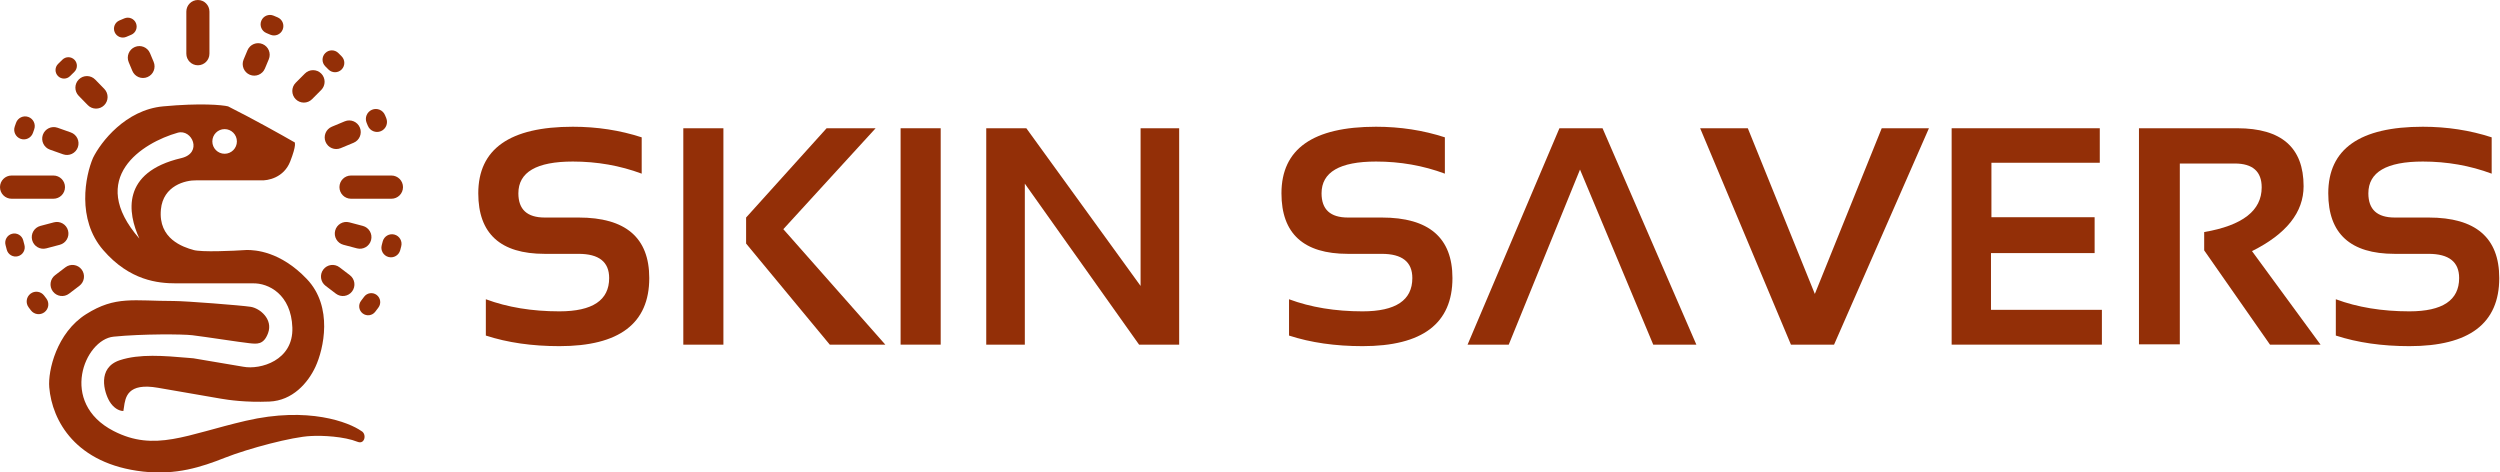
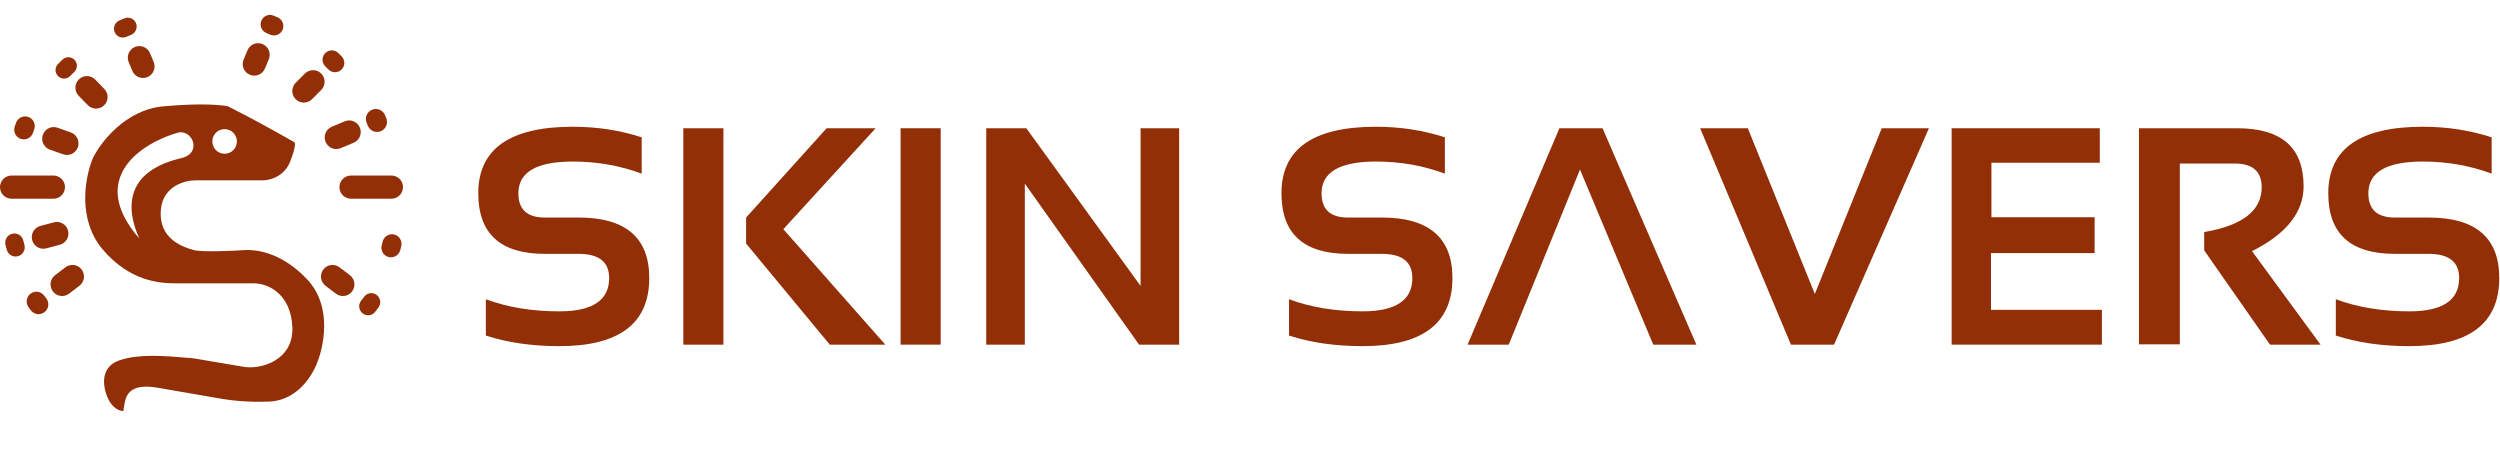
<svg xmlns="http://www.w3.org/2000/svg" width="1799" height="340" viewBox="0 0 1799 340" fill="none">
  <path d="M349.611 241.467V215.334C365.218 221.141 382.858 224.045 402.53 224.045C426.412 224.045 438.354 216.06 438.354 200.09C438.354 188.475 431.022 182.668 416.358 182.668H391.968C360.1 182.668 344.167 168.15 344.167 139.113C344.167 107.173 366.851 91.203 412.221 91.203C429.643 91.203 446.157 93.744 461.764 98.825V124.958C446.157 119.151 429.643 116.247 412.221 116.247C386.088 116.247 373.021 123.869 373.021 139.113C373.021 150.728 379.337 156.535 391.968 156.535H416.358C450.258 156.535 467.208 171.053 467.208 200.09C467.208 232.756 445.649 249.089 402.53 249.089C382.858 249.089 365.218 246.548 349.611 241.467Z" fill="#932F07" />
  <path d="M520.563 92.292V248H491.708V92.292H520.563ZM630.103 92.292L563.682 164.919L637.072 248H597.11L536.896 175.264V156.535L594.824 92.292H630.103Z" fill="#932F07" />
  <path d="M676.924 92.292V248H648.069V92.292H676.924Z" fill="#932F07" />
  <path d="M709.699 248V92.292H738.554L820.764 205.752V92.292H848.53V248H819.675L737.465 132.145V248H709.699Z" fill="#932F07" />
  <path d="M927.582 241.467V215.334C943.189 221.141 960.828 224.045 980.5 224.045C1004.38 224.045 1016.32 216.06 1016.32 200.09C1016.32 188.475 1008.99 182.668 994.329 182.668H969.938C938.071 182.668 922.137 168.15 922.137 139.113C922.137 107.173 944.822 91.203 990.191 91.203C1007.61 91.203 1024.13 93.744 1039.73 98.825V124.958C1024.13 119.151 1007.61 116.247 990.191 116.247C964.059 116.247 950.992 123.869 950.992 139.113C950.992 150.728 957.308 156.535 969.938 156.535H994.329C1028.23 156.535 1045.18 171.053 1045.18 200.09C1045.18 232.756 1023.62 249.089 980.5 249.089C960.828 249.089 943.189 246.548 927.582 241.467Z" fill="#932F07" />
  <path d="M1388.06 92.292L1319.79 248H1288.76L1223.43 92.292H1257.73L1305.96 211.523L1354.09 92.292H1388.06Z" fill="#932F07" />
  <path d="M1511 92.292V117.118H1433.03V156.317H1507.29V182.124H1432.71V222.956H1512.52V248H1404.4V92.292H1511Z" fill="#932F07" />
  <path d="M1539.2 247.782V92.292H1609.97C1641.77 92.292 1657.67 106.193 1657.67 133.996C1657.67 152.797 1645.29 168.368 1620.54 180.708L1669.86 248H1633.49L1586.13 180.164V166.988C1613.71 162.27 1627.51 151.563 1627.51 134.867C1627.51 123.397 1621.04 117.663 1608.12 117.663H1568.6V247.782H1539.2Z" fill="#932F07" />
  <path d="M1680.86 241.467V215.334C1696.47 221.141 1714.11 224.045 1733.78 224.045C1757.66 224.045 1769.6 216.06 1769.6 200.09C1769.6 188.475 1762.27 182.668 1747.61 182.668H1723.22C1691.35 182.668 1675.42 168.15 1675.42 139.113C1675.42 107.173 1698.1 91.203 1743.47 91.203C1760.89 91.203 1777.41 93.744 1793.01 98.825V124.958C1777.41 119.151 1760.89 116.247 1743.47 116.247C1717.34 116.247 1704.27 123.869 1704.27 139.113C1704.27 150.728 1710.59 156.535 1723.22 156.535H1747.61C1781.51 156.535 1798.46 171.053 1798.46 200.09C1798.46 232.756 1776.9 249.089 1733.78 249.089C1714.11 249.089 1696.47 246.548 1680.86 241.467Z" fill="#932F07" />
-   <path d="M61.953 226.089C83.157 212.728 95.993 216.603 125.251 216.603C133.566 216.603 173.584 219.735 180.341 220.778C187.097 221.822 196.559 229.743 192.921 239.659C189.699 248.441 184.605 247.489 179.408 246.966C173.355 246.358 147.186 242.269 138.351 241.225C131.487 240.414 102.491 240.181 81.702 242.269C60.914 244.357 42.204 289.765 81.702 310.121C111.326 325.387 134.193 312.73 176.81 302.813C222.169 292.258 251.302 304.031 259.964 310.121C264.122 312.208 262.563 320.037 257.365 317.95C247.691 314.063 231.899 313.252 223.584 313.774C210.591 314.296 178.889 322.647 161.738 329.432C144.869 336.106 126.81 342.005 103.011 339.349C54.365 333.921 37.519 302.722 35.448 278.805C34.408 266.8 40.749 239.451 61.953 226.089Z" fill="#932F07" />
  <path fill-rule="evenodd" clip-rule="evenodd" d="M113.717 279.053C91.677 275.179 90.191 285.891 89.188 293.118C89.056 294.072 88.932 294.964 88.771 295.755C85.444 295.755 81.523 293.328 78.896 288.97C74.912 282.358 69.753 264.67 86.172 259.219C100.363 254.508 118.102 256.03 135.564 257.528C136.772 257.631 137.979 257.735 139.183 257.836L175.143 263.917C187.197 266.187 211.215 259.532 210.384 235.732C209.552 211.932 193.333 203.555 181.799 203.894H126.71C113.817 203.894 93.344 202.015 74.219 179.885C55.093 157.755 61.399 126.474 66.943 113.599C72.486 102.291 90.33 79.047 117.355 76.542C144.38 74.037 159.798 75.498 164.129 76.542C182.423 85.728 203.281 97.419 211.423 102.117C212.462 101.943 213.398 104.518 208.824 116.209C204.251 127.9 192.713 130.127 187.516 129.779H141.262C133.466 129.605 117.459 133.537 115.796 150.657C113.717 172.056 131.907 177.797 139.183 179.885C145.004 181.555 167.247 180.581 177.642 179.885C183.459 179.885 201.652 180.72 220.778 200.763C239.903 220.805 232.904 251.216 227.014 263.917C221.604 275.582 210.496 288.286 193.853 288.97C176.703 289.674 164.229 287.787 158.932 286.882C150.79 285.49 130.348 281.976 113.717 279.053ZM170.466 101.777C170.466 106.678 166.51 110.65 161.631 110.65C156.751 110.65 152.796 106.678 152.796 101.777C152.796 96.877 156.751 92.904 161.631 92.904C166.51 92.904 170.466 96.877 170.466 101.777ZM100.304 171.717C91.816 153.275 87.084 123.974 130.448 113.782C146.039 110.117 138.244 92.563 127.849 95.514C102.73 102.647 62.053 127.874 100.304 171.717Z" fill="#932F07" />
-   <path d="M134.086 8.351C134.086 3.739 137.809 0 142.401 0C146.994 0 150.717 3.739 150.717 8.351V38.623C150.717 43.235 146.994 46.974 142.401 46.974C137.809 46.974 134.086 43.235 134.086 38.623V8.351Z" fill="#932F07" />
  <path d="M281.685 126.308C286.277 126.308 290 130.047 290 134.659C290 139.271 286.277 143.01 281.685 143.01H252.581C247.988 143.01 244.265 139.271 244.265 134.659C244.265 130.047 247.988 126.308 252.581 126.308H281.685Z" fill="#932F07" />
  <path d="M38.459 126.308C43.051 126.308 46.774 130.047 46.774 134.659C46.774 139.271 43.051 143.01 38.459 143.01H8.315C3.723 143.01 -2.00742e-07 139.271 0 134.659C2.00745e-07 130.047 3.723 126.308 8.315 126.308H38.459Z" fill="#932F07" />
  <path d="M75.05 63.962C78.265 67.256 78.211 72.544 74.931 75.772C71.651 78.999 66.386 78.946 63.172 75.651L56.624 68.941C53.41 65.647 53.464 60.36 56.744 57.132C60.024 53.904 65.289 53.958 68.503 57.252L75.05 63.962Z" fill="#932F07" />
  <path d="M53.587 43.019C55.956 45.447 55.917 49.344 53.499 51.723L50.375 54.797C47.958 57.176 44.077 57.136 41.709 54.709C39.34 52.281 39.379 48.384 41.797 46.005L44.921 42.931C47.338 40.552 51.218 40.591 53.587 43.019Z" fill="#932F07" />
  <path d="M57.152 205.648C60.812 202.861 61.529 197.623 58.755 193.948C55.981 190.273 50.765 189.552 47.105 192.338L39.65 198.014C35.99 200.8 35.273 206.038 38.047 209.714C40.822 213.389 46.038 214.11 49.697 211.323L57.152 205.648Z" fill="#932F07" />
  <path d="M32.011 224.653C35.088 222.31 35.692 217.906 33.359 214.816L31.759 212.697C29.427 209.607 25.041 209.001 21.964 211.343C18.887 213.686 18.284 218.09 20.617 221.18L22.216 223.3C24.549 226.39 28.934 226.996 32.011 224.653Z" fill="#932F07" />
  <path d="M234.261 205.648C230.601 202.861 229.884 197.623 232.658 193.948C235.432 190.273 240.648 189.552 244.308 192.338L251.763 198.014C255.422 200.8 256.14 206.038 253.366 209.714C250.591 213.389 245.375 214.11 241.716 211.323L234.261 205.648Z" fill="#932F07" />
  <path d="M261.02 225.565C258.189 223.41 257.634 219.357 259.78 216.514L262.054 213.501C264.201 210.657 268.236 210.1 271.067 212.255C273.898 214.411 274.453 218.463 272.307 221.307L270.033 224.32C267.886 227.163 263.851 227.721 261.02 225.565Z" fill="#932F07" />
  <path d="M231.153 64.742C234.4 61.48 234.4 56.193 231.153 52.932C227.905 49.67 222.64 49.67 219.393 52.932L212.778 59.575C209.531 62.836 209.531 68.124 212.778 71.385C216.025 74.646 221.29 74.646 224.538 71.385L231.153 64.742Z" fill="#932F07" />
  <path d="M245.816 50.016C248.428 47.393 248.428 43.14 245.816 40.517L243.515 38.206C240.903 35.583 236.668 35.583 234.056 38.206C231.444 40.829 231.444 45.082 234.056 47.705L236.357 50.016C238.969 52.639 243.204 52.639 245.816 50.016Z" fill="#932F07" />
  <path d="M193.422 42.656C195.202 38.405 193.214 33.509 188.98 31.721C184.747 29.933 179.872 31.93 178.092 36.181L175.298 42.851C173.518 47.102 175.506 51.998 179.74 53.786C183.973 55.574 188.848 53.578 190.628 49.326L193.422 42.656Z" fill="#932F07" />
  <path d="M203.386 21.367C204.83 17.92 203.218 13.95 199.785 12.5L196.886 11.275C193.453 9.825 189.5 11.444 188.056 14.892C186.612 18.339 188.225 22.309 191.657 23.759L194.557 24.984C197.989 26.433 201.942 24.814 203.386 21.367Z" fill="#932F07" />
  <path d="M92.615 44.744C90.834 40.493 92.822 35.597 97.056 33.809C101.289 32.02 106.164 34.017 107.945 38.269L110.568 44.534C112.349 48.785 110.36 53.681 106.127 55.469C101.894 57.257 97.019 55.26 95.238 51.009L92.615 44.744Z" fill="#932F07" />
  <path d="M82.508 23.116C81.143 19.856 82.668 16.101 85.914 14.73L89.488 13.22C92.734 11.849 96.473 13.38 97.838 16.641C99.204 19.901 97.679 23.656 94.432 25.027L90.859 26.537C87.612 27.908 83.874 26.376 82.508 23.116Z" fill="#932F07" />
  <path d="M35.907 107.674C31.576 106.14 29.303 101.37 30.83 97.02C32.358 92.671 37.107 90.388 41.438 91.922L50.954 95.293C55.285 96.827 57.558 101.596 56.03 105.946C54.503 110.296 49.754 112.578 45.422 111.044L35.907 107.674Z" fill="#932F07" />
  <path d="M14.855 99.905C11.243 98.626 9.348 94.648 10.622 91.021L11.54 88.406C12.814 84.778 16.775 82.875 20.387 84.154C23.999 85.433 25.894 89.411 24.62 93.038L23.702 95.654C22.428 99.281 18.467 101.185 14.855 99.905Z" fill="#932F07" />
  <path d="M254.47 102.729C258.712 100.962 260.725 96.076 258.965 91.816C257.206 87.556 252.341 85.534 248.099 87.302L238.778 91.184C234.536 92.951 232.523 97.837 234.283 102.097C236.042 106.357 240.908 108.378 245.15 106.611L254.47 102.729Z" fill="#932F07" />
  <path d="M274.069 94.4C277.724 92.878 279.458 88.668 277.942 84.998L277.059 82.862C275.544 79.192 271.352 77.45 267.697 78.973C264.042 80.495 262.309 84.705 263.824 88.375L264.707 90.511C266.223 94.181 270.414 95.923 274.069 94.4Z" fill="#932F07" />
-   <path d="M256.869 178.719C261.31 179.893 265.857 177.228 267.026 172.767C268.194 168.307 265.54 163.74 261.099 162.567L251.34 159.989C246.899 158.816 242.352 161.481 241.183 165.941C240.015 170.401 242.669 174.968 247.11 176.142L256.869 178.719Z" fill="#932F07" />
  <path d="M279.586 184.943C283.265 185.915 287.031 183.708 287.999 180.014L288.725 177.239C289.693 173.545 287.495 169.762 283.817 168.791C280.139 167.819 276.372 170.026 275.405 173.72L274.678 176.495C273.71 180.189 275.908 183.971 279.586 184.943Z" fill="#932F07" />
  <path d="M33.289 178.719C28.847 179.893 24.3 177.228 23.132 172.767C21.963 168.307 24.617 163.74 29.058 162.567L38.817 159.989C43.258 158.816 47.806 161.481 48.974 165.941C50.142 170.401 47.489 174.968 43.047 176.142L33.289 178.719Z" fill="#932F07" />
  <path d="M12.9 184.382C9.386 185.31 5.788 183.202 4.864 179.673L3.98 176.301C3.056 172.772 5.156 169.158 8.67 168.23C12.184 167.301 15.782 169.41 16.707 172.939L17.59 176.311C18.514 179.84 16.415 183.454 12.9 184.382Z" fill="#932F07" />
  <path d="M1085.69 248H1056.07L1122.16 92.292H1153.19L1220.7 248H1189.67L1136.97 122.018L1085.69 248Z" fill="#932F07" />
</svg>